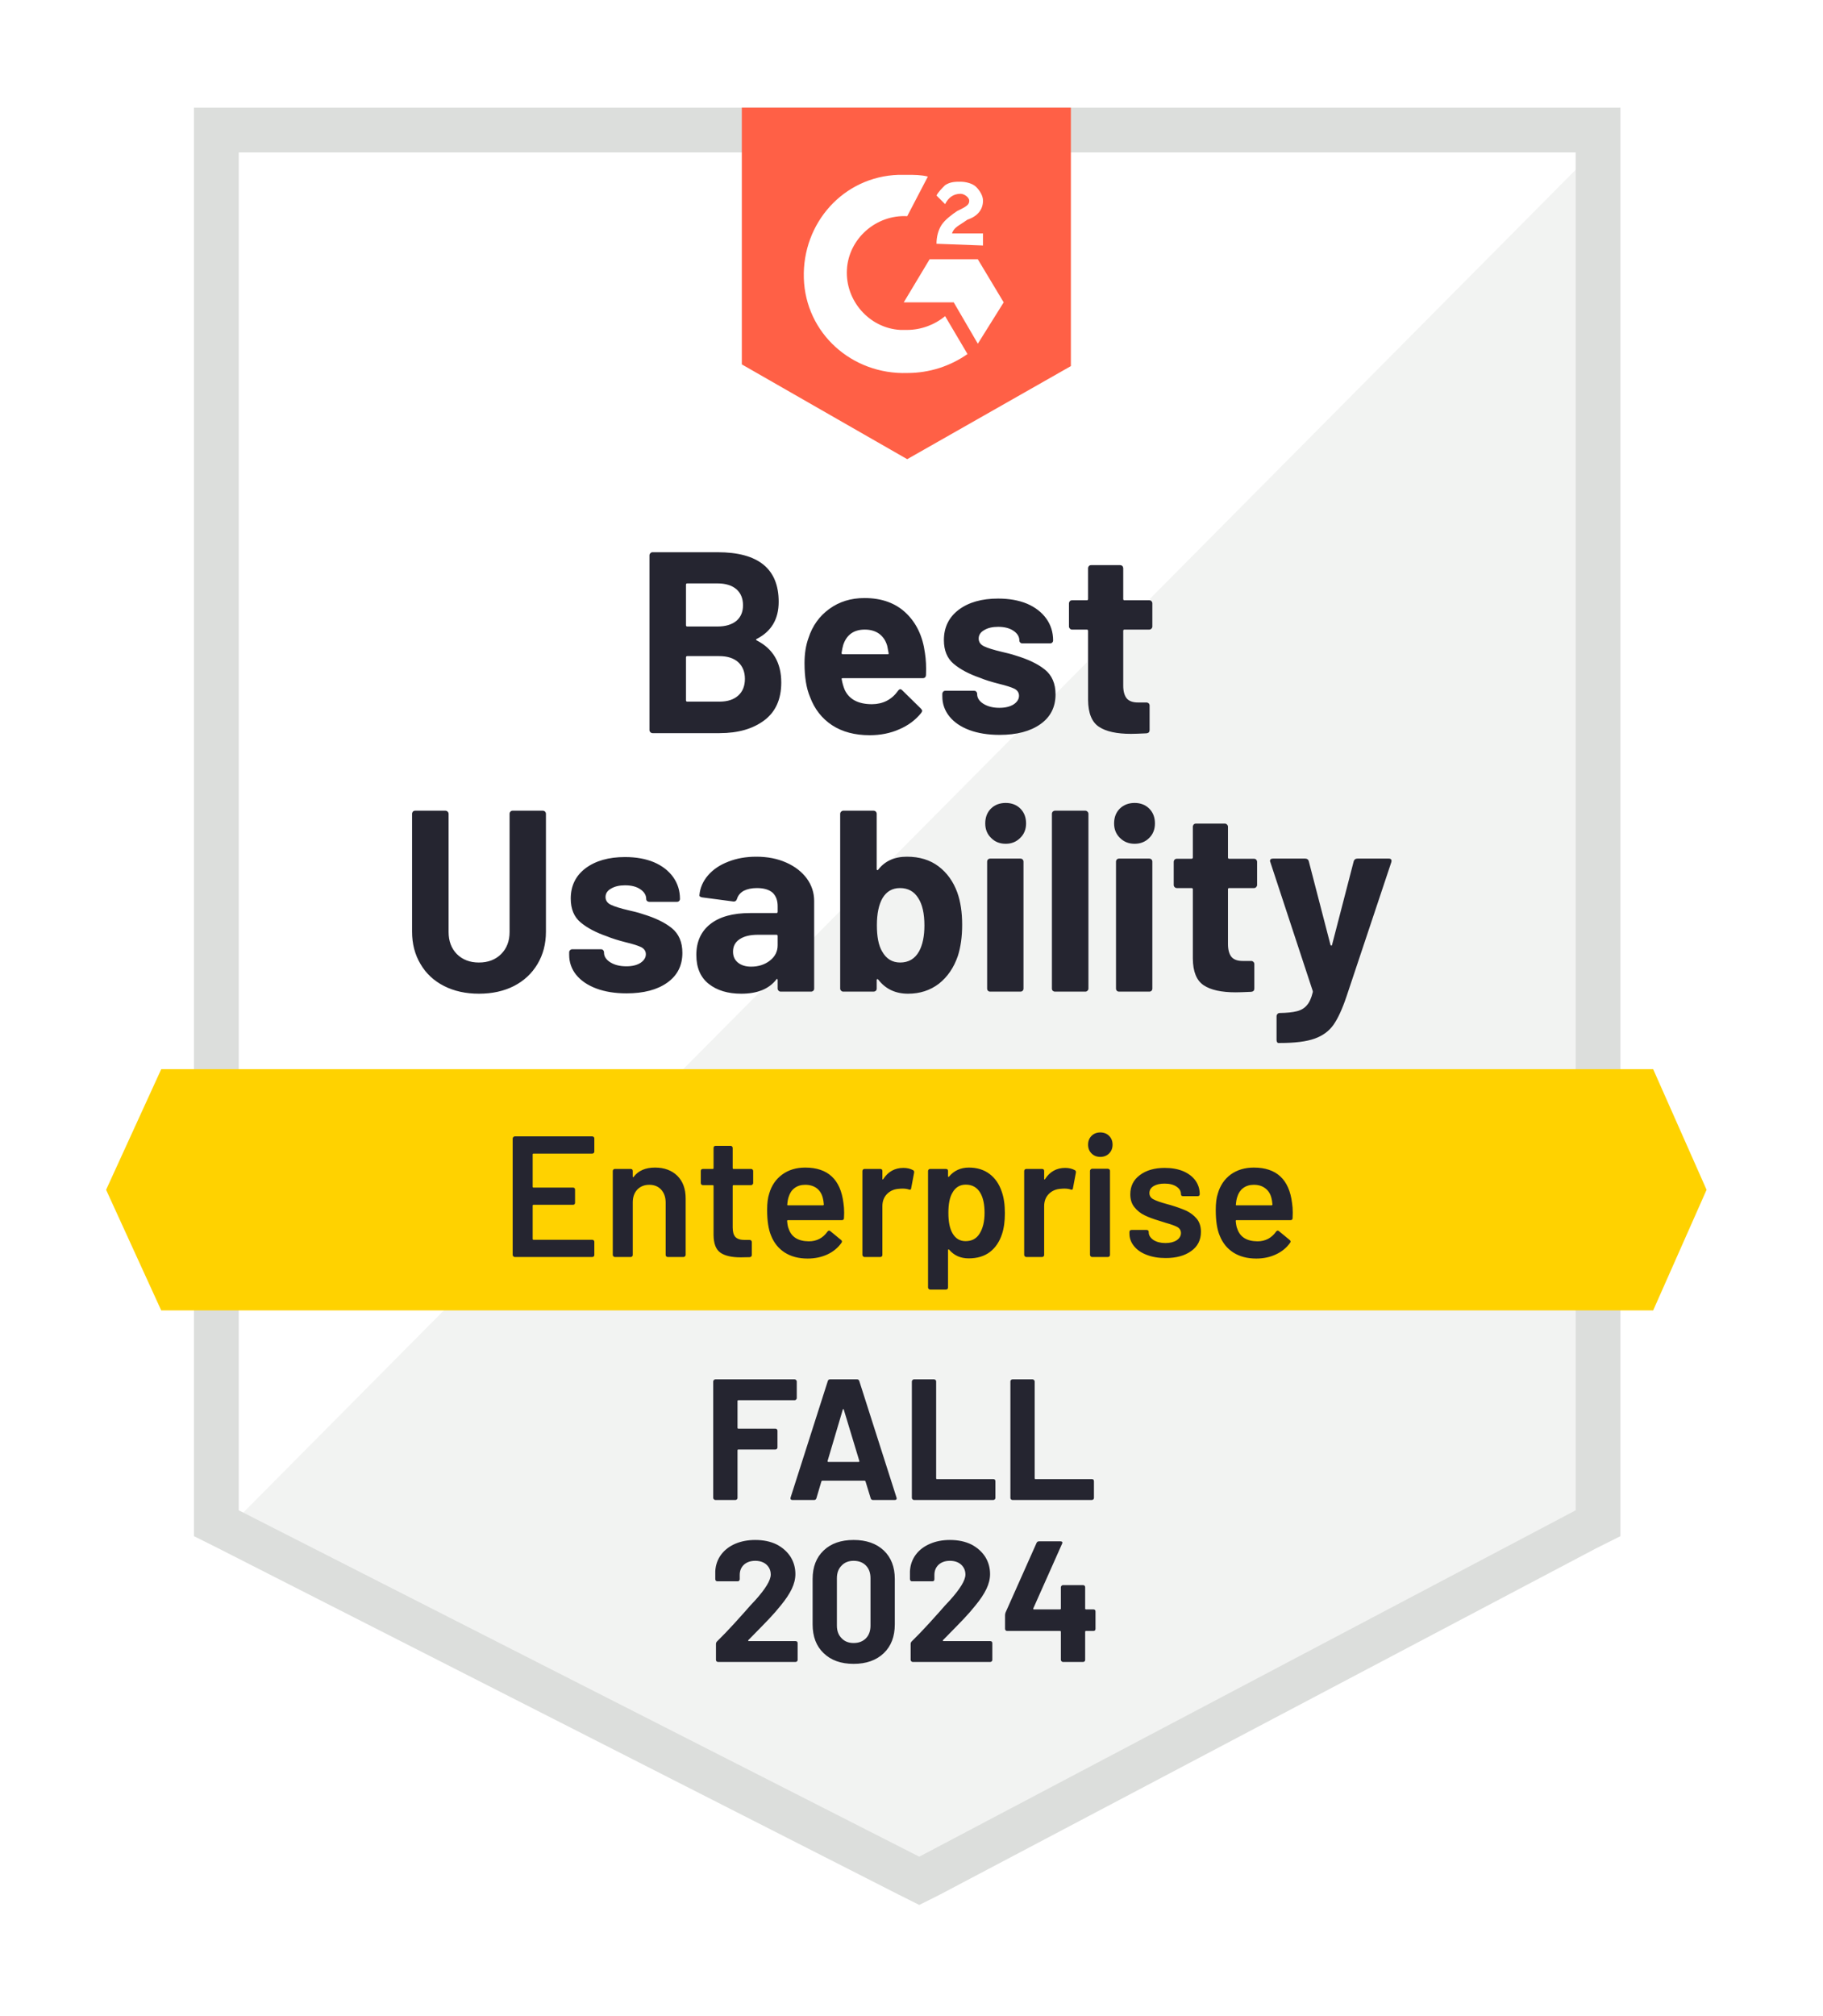
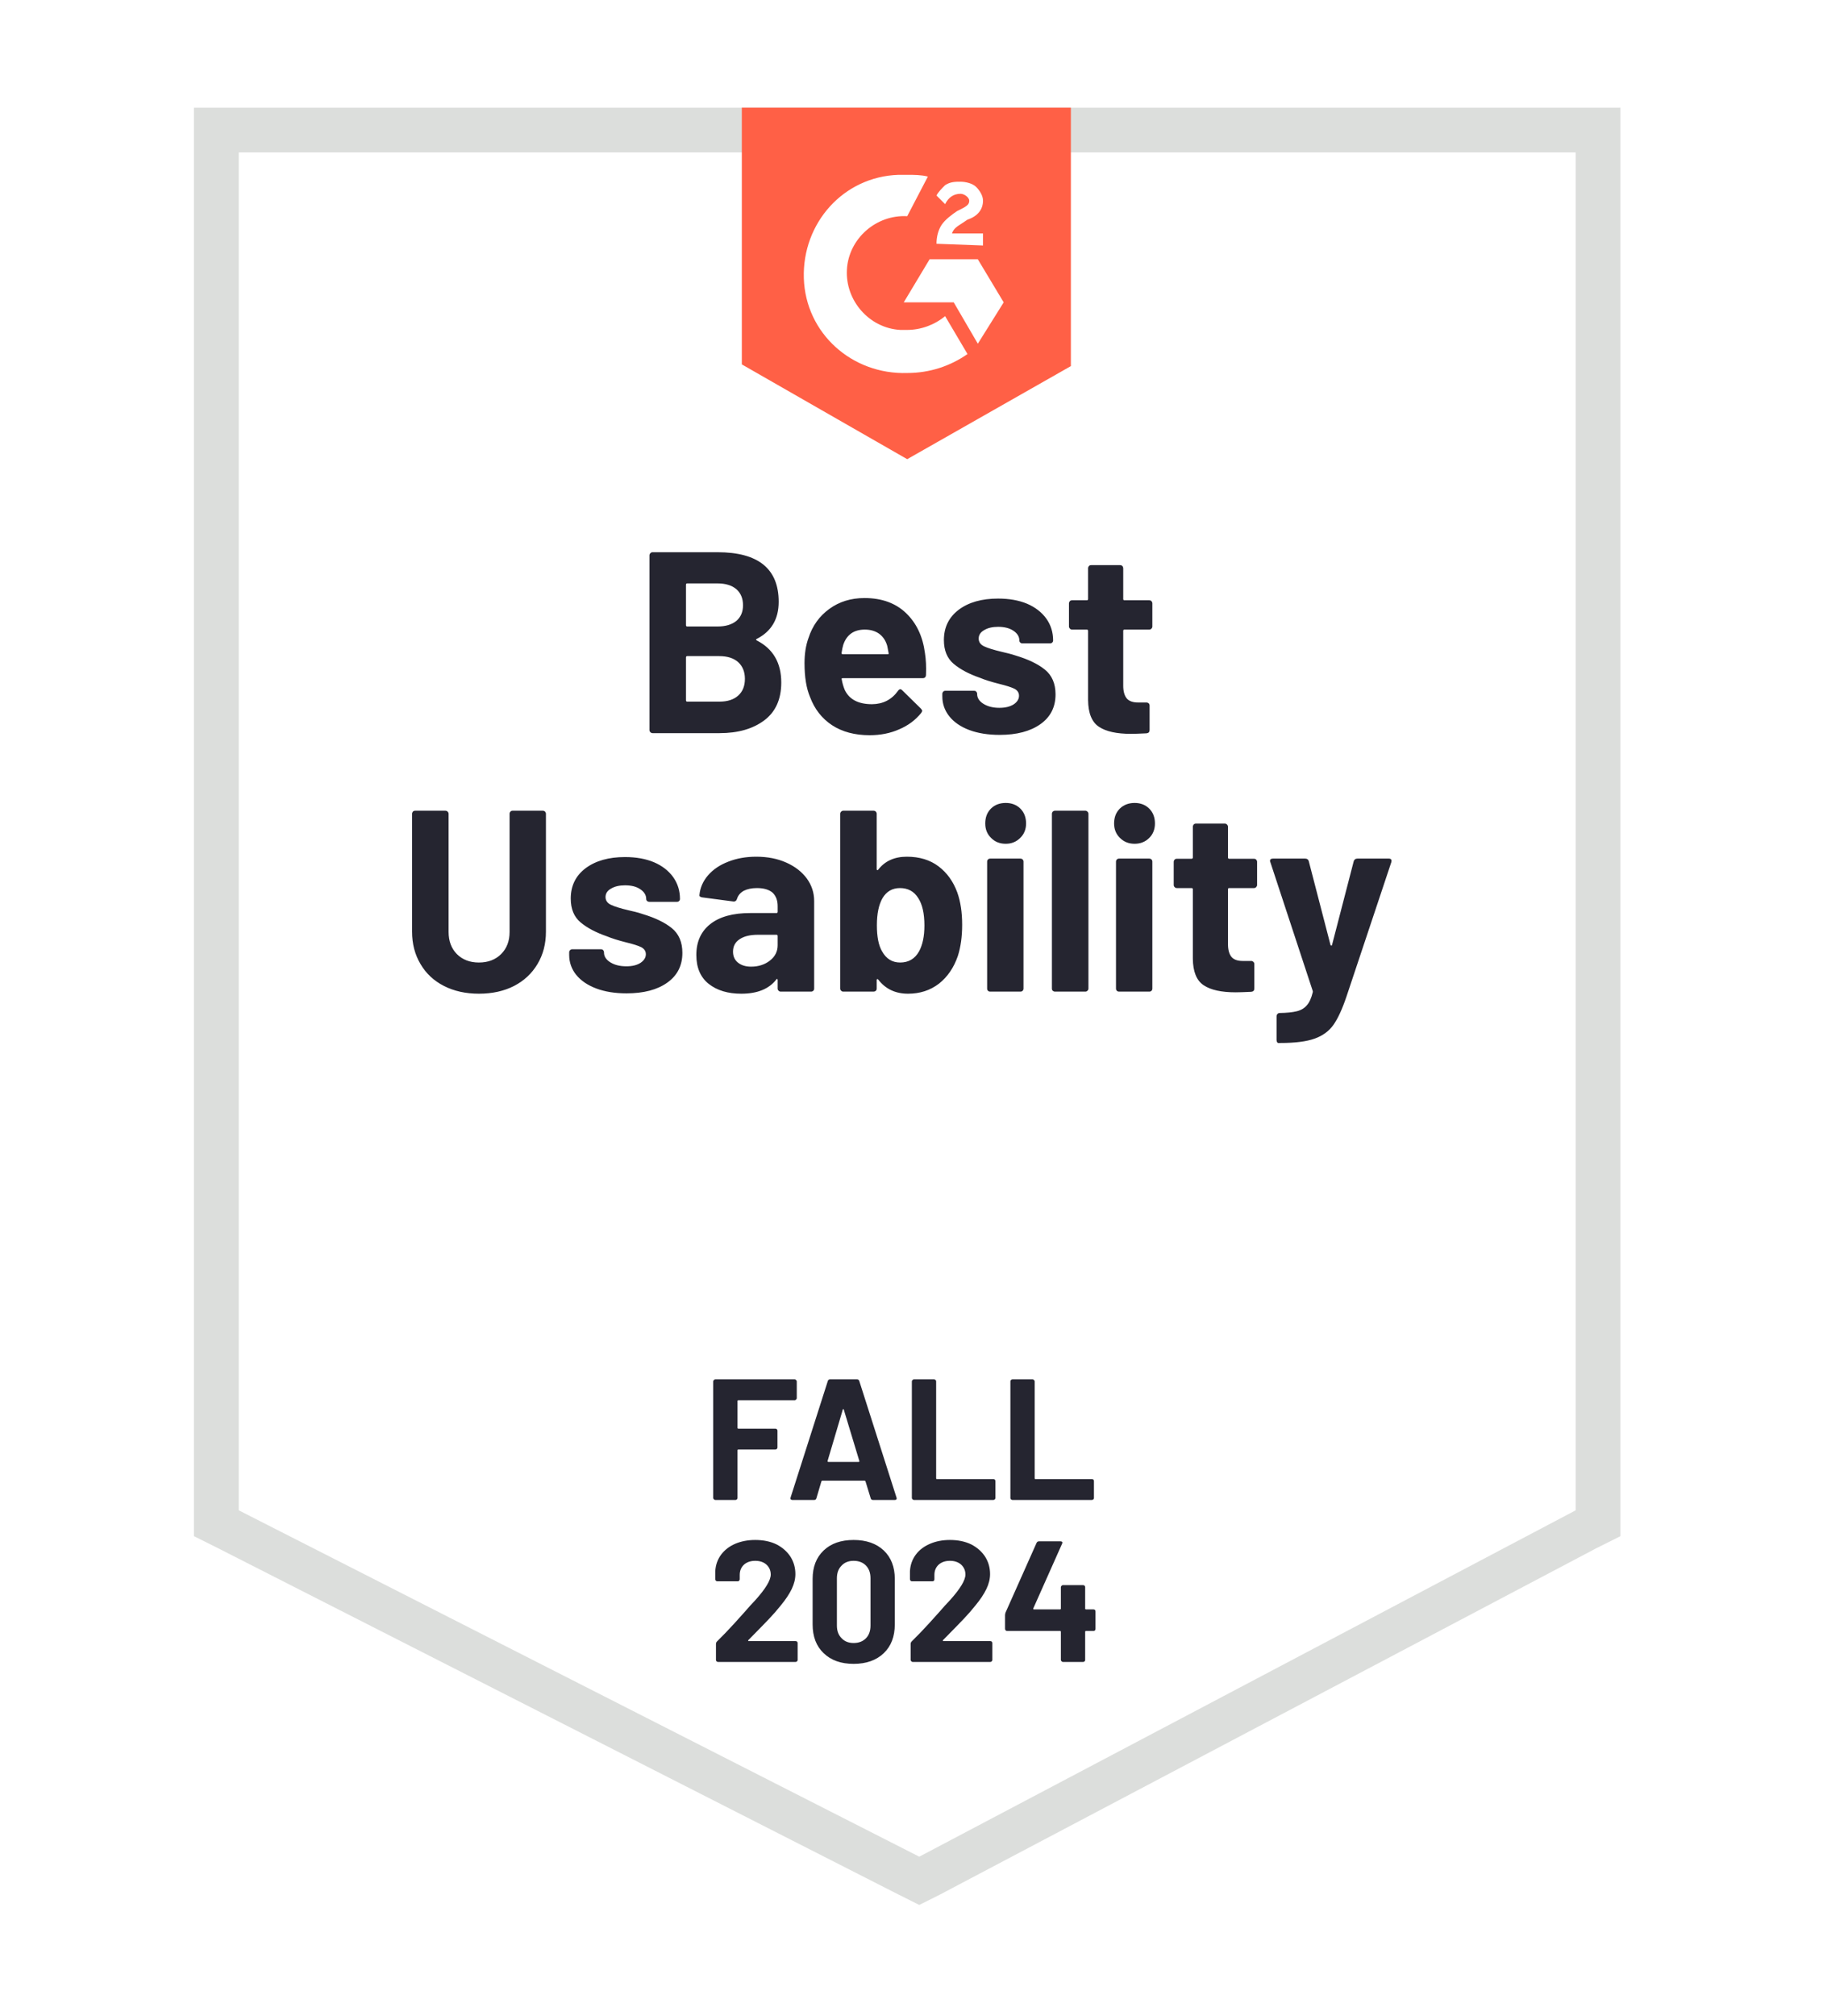
<svg xmlns="http://www.w3.org/2000/svg" width="104" height="115" viewBox="0 0 104 115" fill="none">
  <g filter="url(#filter0_d_10051_5458)">
    <path d="M12.482 84.806L51.304 104.561L88.651 84.806V7.555H12.482V84.806Z" fill="white" />
-     <path d="M89.438 7.85L11.696 86.181L51.992 106.133L89.438 86.968V7.85Z" fill="#F2F3F2" />
    <path d="M9.927 33.305V86.476L11.303 87.164L50.125 106.919L51.304 107.509L52.483 106.919L89.929 87.164L91.305 86.476V5H9.927V33.305ZM12.482 85.002V7.555H88.75V85.002L51.304 104.757L12.482 85.002Z" fill="#DCDEDC" />
    <path d="M50.616 8.833C51.009 8.833 51.402 8.833 51.795 8.931L50.616 11.192C48.847 11.093 47.274 12.469 47.176 14.239C47.078 16.008 48.454 17.58 50.223 17.678H50.616C51.402 17.678 52.188 17.384 52.778 16.892L54.056 19.054C53.073 19.742 51.894 20.135 50.616 20.135C47.471 20.234 44.817 17.875 44.719 14.73C44.621 11.585 46.979 8.931 50.124 8.833H50.616ZM54.645 13.649L56.12 16.106L54.645 18.465L53.27 16.106H50.419L51.894 13.649H54.645ZM52.287 12.764C52.287 12.371 52.385 11.978 52.581 11.683C52.778 11.388 53.171 11.093 53.466 10.897L53.663 10.799C54.056 10.602 54.154 10.504 54.154 10.307C54.154 10.111 53.859 9.914 53.663 9.914C53.27 9.914 52.975 10.111 52.778 10.504L52.287 10.012C52.385 9.816 52.581 9.619 52.778 9.423C53.073 9.226 53.368 9.226 53.663 9.226C53.957 9.226 54.351 9.324 54.547 9.521C54.744 9.717 54.94 10.012 54.94 10.307C54.94 10.799 54.645 11.192 54.056 11.388L53.761 11.585C53.466 11.781 53.27 11.88 53.171 12.175H54.94V12.863L52.287 12.764ZM50.616 25.05L59.953 19.742V5H41.181V19.644L50.616 25.05Z" fill="#FF6046" />
-     <path d="M93.172 59.842H8.059L4.914 66.721L8.059 73.601H93.172L96.219 66.721L93.172 59.842Z" fill="#FFD200" />
    <path d="M26.182 55.537C25.429 55.537 24.764 55.389 24.187 55.095C23.611 54.8 23.165 54.384 22.851 53.846C22.529 53.309 22.369 52.693 22.369 51.999V45.276C22.369 45.23 22.385 45.188 22.418 45.148C22.451 45.116 22.494 45.099 22.546 45.099H24.266C24.318 45.099 24.361 45.116 24.394 45.148C24.433 45.188 24.453 45.23 24.453 45.276V52.018C24.453 52.536 24.61 52.955 24.924 53.276C25.245 53.597 25.665 53.758 26.182 53.758C26.707 53.758 27.129 53.597 27.45 53.276C27.771 52.955 27.932 52.536 27.932 52.018V45.276C27.932 45.23 27.948 45.188 27.981 45.148C28.014 45.116 28.053 45.099 28.099 45.099H29.829C29.875 45.099 29.917 45.116 29.956 45.148C29.989 45.188 30.006 45.23 30.006 45.276V51.999C30.006 52.693 29.845 53.309 29.524 53.846C29.203 54.384 28.757 54.8 28.187 55.095C27.611 55.389 26.942 55.537 26.182 55.537ZM34.605 55.517C33.95 55.517 33.377 55.425 32.885 55.242C32.394 55.059 32.011 54.8 31.735 54.466C31.467 54.131 31.332 53.751 31.332 53.325V53.178C31.332 53.132 31.349 53.09 31.382 53.05C31.421 53.018 31.463 53.001 31.509 53.001H33.141C33.193 53.001 33.236 53.018 33.269 53.05C33.301 53.09 33.318 53.132 33.318 53.178V53.188C33.318 53.411 33.439 53.597 33.681 53.748C33.924 53.899 34.228 53.974 34.595 53.974C34.93 53.974 35.198 53.909 35.401 53.778C35.604 53.64 35.706 53.476 35.706 53.286C35.706 53.109 35.617 52.975 35.441 52.883C35.27 52.798 34.982 52.706 34.576 52.608C34.111 52.49 33.747 52.375 33.485 52.264C32.856 52.048 32.355 51.782 31.981 51.468C31.608 51.154 31.421 50.701 31.421 50.112C31.421 49.384 31.703 48.808 32.266 48.382C32.836 47.956 33.586 47.743 34.517 47.743C35.146 47.743 35.696 47.841 36.168 48.038C36.64 48.241 37.007 48.526 37.269 48.893C37.524 49.253 37.652 49.666 37.652 50.131C37.652 50.177 37.636 50.217 37.603 50.249C37.57 50.282 37.528 50.298 37.475 50.298H35.903C35.857 50.298 35.814 50.282 35.775 50.249C35.742 50.217 35.726 50.177 35.726 50.131C35.726 49.915 35.614 49.732 35.392 49.581C35.175 49.43 34.884 49.355 34.517 49.355C34.196 49.355 33.93 49.417 33.721 49.542C33.511 49.66 33.406 49.82 33.406 50.023C33.406 50.22 33.508 50.367 33.711 50.465C33.914 50.564 34.251 50.669 34.723 50.78C34.828 50.806 34.953 50.836 35.097 50.868C35.234 50.901 35.378 50.944 35.529 50.996C36.23 51.206 36.781 51.471 37.18 51.792C37.587 52.12 37.79 52.592 37.79 53.208C37.79 53.935 37.501 54.502 36.925 54.908C36.355 55.314 35.581 55.517 34.605 55.517ZM42.006 47.723C42.648 47.723 43.218 47.835 43.716 48.058C44.214 48.28 44.604 48.582 44.886 48.962C45.167 49.348 45.308 49.778 45.308 50.249V55.242C45.308 55.294 45.292 55.337 45.259 55.37C45.22 55.403 45.177 55.419 45.131 55.419H43.402C43.356 55.419 43.316 55.403 43.284 55.37C43.244 55.337 43.225 55.294 43.225 55.242V54.76C43.225 54.728 43.218 54.708 43.205 54.702C43.179 54.688 43.159 54.698 43.146 54.731C42.727 55.268 42.062 55.537 41.151 55.537C40.384 55.537 39.765 55.35 39.293 54.977C38.822 54.603 38.586 54.053 38.586 53.325C38.586 52.572 38.851 51.986 39.382 51.566C39.913 51.147 40.669 50.937 41.652 50.937H43.156C43.202 50.937 43.225 50.914 43.225 50.868V50.544C43.225 50.217 43.13 49.961 42.94 49.778C42.736 49.601 42.438 49.512 42.045 49.512C41.744 49.512 41.492 49.565 41.288 49.669C41.092 49.781 40.964 49.935 40.905 50.131C40.872 50.236 40.807 50.285 40.709 50.279L38.92 50.043C38.802 50.023 38.749 49.977 38.763 49.905C38.802 49.492 38.966 49.119 39.254 48.785C39.542 48.451 39.926 48.192 40.404 48.008C40.882 47.818 41.416 47.723 42.006 47.723ZM41.711 53.994C42.13 53.994 42.487 53.879 42.782 53.65C43.077 53.42 43.225 53.129 43.225 52.775V52.244C43.225 52.199 43.202 52.176 43.156 52.176H42.094C41.649 52.176 41.302 52.261 41.053 52.431C40.804 52.595 40.679 52.831 40.679 53.139C40.679 53.401 40.771 53.607 40.954 53.758C41.144 53.915 41.397 53.994 41.711 53.994ZM53.475 49.768C53.659 50.285 53.751 50.898 53.751 51.606C53.751 52.28 53.669 52.873 53.505 53.385C53.276 54.053 52.915 54.58 52.424 54.967C51.926 55.347 51.34 55.537 50.665 55.537C49.944 55.537 49.377 55.268 48.964 54.731C48.945 54.711 48.925 54.702 48.905 54.702C48.886 54.708 48.876 54.728 48.876 54.76V55.242C48.876 55.294 48.859 55.337 48.827 55.37C48.788 55.403 48.745 55.419 48.699 55.419H46.969C46.923 55.419 46.884 55.403 46.851 55.37C46.812 55.337 46.792 55.294 46.792 55.242V45.276C46.792 45.23 46.812 45.188 46.851 45.148C46.884 45.116 46.923 45.099 46.969 45.099H48.699C48.745 45.099 48.788 45.116 48.827 45.148C48.859 45.188 48.876 45.23 48.876 45.276V48.431C48.876 48.464 48.886 48.483 48.905 48.49C48.925 48.497 48.945 48.487 48.964 48.461C49.344 47.969 49.888 47.723 50.596 47.723C51.317 47.723 51.919 47.907 52.404 48.274C52.889 48.641 53.246 49.139 53.475 49.768ZM51.294 53.119C51.497 52.746 51.598 52.254 51.598 51.645C51.598 50.963 51.48 50.443 51.245 50.082C51.009 49.702 50.661 49.512 50.203 49.512C49.77 49.512 49.439 49.702 49.21 50.082C48.994 50.456 48.886 50.973 48.886 51.635C48.886 52.29 48.984 52.785 49.181 53.119C49.416 53.545 49.761 53.758 50.213 53.758C50.697 53.758 51.058 53.545 51.294 53.119ZM56.237 46.986C55.897 46.986 55.618 46.875 55.402 46.652C55.179 46.436 55.068 46.161 55.068 45.827C55.068 45.479 55.176 45.197 55.392 44.981C55.608 44.765 55.89 44.657 56.237 44.657C56.578 44.657 56.856 44.765 57.073 44.981C57.289 45.197 57.397 45.479 57.397 45.827C57.397 46.161 57.286 46.436 57.063 46.652C56.84 46.875 56.565 46.986 56.237 46.986ZM55.353 55.419C55.3 55.419 55.258 55.403 55.225 55.37C55.192 55.337 55.176 55.294 55.176 55.242V48.008C55.176 47.956 55.192 47.913 55.225 47.881C55.258 47.848 55.3 47.831 55.353 47.831H57.073C57.125 47.831 57.168 47.848 57.2 47.881C57.233 47.913 57.25 47.956 57.25 48.008V55.242C57.25 55.294 57.233 55.337 57.2 55.37C57.168 55.403 57.125 55.419 57.073 55.419H55.353ZM59.048 55.419C59.002 55.419 58.96 55.403 58.92 55.37C58.888 55.337 58.871 55.294 58.871 55.242V45.276C58.871 45.23 58.888 45.188 58.92 45.148C58.96 45.116 59.002 45.099 59.048 45.099H60.778C60.824 45.099 60.863 45.116 60.896 45.148C60.935 45.188 60.955 45.23 60.955 45.276V55.242C60.955 55.294 60.935 55.337 60.896 55.37C60.863 55.403 60.824 55.419 60.778 55.419H59.048ZM63.589 46.986C63.255 46.986 62.976 46.875 62.753 46.652C62.531 46.436 62.419 46.161 62.419 45.827C62.419 45.479 62.527 45.197 62.744 44.981C62.966 44.765 63.248 44.657 63.589 44.657C63.93 44.657 64.208 44.765 64.424 44.981C64.641 45.197 64.749 45.479 64.749 45.827C64.749 46.161 64.641 46.436 64.424 46.652C64.201 46.875 63.923 46.986 63.589 46.986ZM62.704 55.419C62.652 55.419 62.609 55.403 62.577 55.37C62.544 55.337 62.527 55.294 62.527 55.242V48.008C62.527 47.956 62.544 47.913 62.577 47.881C62.609 47.848 62.652 47.831 62.704 47.831H64.424C64.477 47.831 64.519 47.848 64.552 47.881C64.585 47.913 64.601 47.956 64.601 48.008V55.242C64.601 55.294 64.585 55.337 64.552 55.37C64.519 55.403 64.477 55.419 64.424 55.419H62.704ZM70.577 49.335C70.577 49.381 70.56 49.42 70.528 49.453C70.495 49.492 70.452 49.512 70.4 49.512H68.985C68.939 49.512 68.916 49.535 68.916 49.581V52.706C68.916 53.027 68.981 53.27 69.112 53.434C69.243 53.591 69.456 53.669 69.751 53.669H70.243C70.288 53.669 70.328 53.686 70.361 53.719C70.4 53.751 70.419 53.794 70.419 53.846V55.242C70.419 55.353 70.361 55.416 70.243 55.429C69.823 55.448 69.528 55.458 69.358 55.458C68.539 55.458 67.93 55.324 67.53 55.055C67.124 54.787 66.917 54.279 66.911 53.532V49.581C66.911 49.535 66.885 49.512 66.832 49.512H65.997C65.944 49.512 65.902 49.492 65.869 49.453C65.836 49.42 65.82 49.381 65.82 49.335V48.018C65.82 47.972 65.836 47.93 65.869 47.891C65.902 47.858 65.944 47.841 65.997 47.841H66.832C66.885 47.841 66.911 47.815 66.911 47.763V46.013C66.911 45.967 66.927 45.925 66.96 45.886C66.993 45.853 67.035 45.836 67.088 45.836H68.739C68.785 45.836 68.824 45.853 68.857 45.886C68.896 45.925 68.916 45.967 68.916 46.013V47.763C68.916 47.815 68.939 47.841 68.985 47.841H70.4C70.452 47.841 70.495 47.858 70.528 47.891C70.56 47.93 70.577 47.972 70.577 48.018V49.335ZM71.786 58.348C71.759 58.348 71.737 58.331 71.717 58.299C71.697 58.266 71.687 58.223 71.687 58.171V56.824C71.687 56.772 71.704 56.729 71.737 56.697C71.769 56.657 71.812 56.638 71.864 56.638C72.277 56.631 72.601 56.598 72.837 56.539C73.08 56.48 73.273 56.366 73.417 56.195C73.561 56.032 73.673 55.786 73.751 55.458C73.758 55.439 73.758 55.412 73.751 55.38L71.334 48.038C71.32 48.018 71.314 47.992 71.314 47.959C71.314 47.874 71.37 47.831 71.481 47.831H73.319C73.43 47.831 73.499 47.881 73.525 47.979L74.764 52.755C74.777 52.782 74.793 52.795 74.813 52.795C74.832 52.795 74.846 52.782 74.852 52.755L76.09 47.979C76.123 47.881 76.192 47.831 76.297 47.831H78.095C78.154 47.831 78.197 47.848 78.223 47.881C78.249 47.913 78.253 47.966 78.233 48.038L75.678 55.694C75.435 56.415 75.186 56.955 74.931 57.316C74.675 57.676 74.315 57.938 73.85 58.102C73.391 58.266 72.739 58.348 71.894 58.348H71.786ZM42.035 35.3C41.976 35.327 41.976 35.356 42.035 35.389C42.966 35.867 43.431 36.667 43.431 37.787C43.431 38.744 43.107 39.464 42.458 39.949C41.809 40.434 40.961 40.676 39.913 40.676H36.089C36.043 40.676 36.004 40.66 35.971 40.627C35.932 40.595 35.912 40.552 35.912 40.5V30.534C35.912 30.488 35.932 30.445 35.971 30.406C36.004 30.373 36.043 30.357 36.089 30.357H39.795C42.121 30.357 43.284 31.3 43.284 33.187C43.284 34.17 42.867 34.874 42.035 35.3ZM38.065 32.136C38.019 32.136 37.996 32.162 37.996 32.214V34.514C37.996 34.567 38.019 34.593 38.065 34.593H39.795C40.253 34.593 40.614 34.485 40.876 34.269C41.125 34.052 41.249 33.757 41.249 33.384C41.249 32.997 41.125 32.693 40.876 32.47C40.614 32.247 40.253 32.136 39.795 32.136H38.065ZM39.913 38.878C40.365 38.878 40.718 38.763 40.974 38.534C41.23 38.305 41.357 37.987 41.357 37.581C41.357 37.181 41.23 36.863 40.974 36.627C40.718 36.398 40.358 36.283 39.893 36.283H38.065C38.019 36.283 37.996 36.309 37.996 36.362V38.799C37.996 38.852 38.019 38.878 38.065 38.878H39.913ZM51.628 36.106C51.687 36.48 51.706 36.896 51.687 37.355C51.68 37.479 51.618 37.541 51.5 37.541H46.94C46.881 37.541 46.861 37.564 46.881 37.61C46.913 37.807 46.969 38.003 47.048 38.2C47.303 38.75 47.824 39.025 48.611 39.025C49.24 39.019 49.734 38.763 50.095 38.259C50.134 38.2 50.18 38.17 50.232 38.17C50.258 38.17 50.291 38.19 50.331 38.229L51.392 39.271C51.444 39.324 51.471 39.369 51.471 39.409C51.471 39.428 51.451 39.468 51.412 39.527C51.084 39.933 50.665 40.244 50.154 40.46C49.649 40.683 49.089 40.794 48.473 40.794C47.628 40.794 46.913 40.604 46.33 40.224C45.747 39.838 45.328 39.301 45.072 38.613C44.863 38.121 44.758 37.479 44.758 36.686C44.758 36.142 44.833 35.664 44.984 35.251C45.207 34.557 45.603 34.003 46.173 33.59C46.737 33.178 47.405 32.971 48.178 32.971C49.161 32.971 49.95 33.256 50.547 33.826C51.143 34.396 51.503 35.156 51.628 36.106ZM48.198 34.77C47.575 34.77 47.166 35.058 46.969 35.635C46.93 35.766 46.897 35.923 46.871 36.106C46.871 36.152 46.894 36.175 46.94 36.175H49.495C49.554 36.175 49.574 36.152 49.554 36.106C49.502 35.825 49.475 35.687 49.475 35.694C49.39 35.399 49.236 35.169 49.014 35.006C48.791 34.848 48.519 34.77 48.198 34.77ZM55.893 40.775C55.231 40.775 54.655 40.683 54.163 40.5C53.672 40.316 53.292 40.057 53.023 39.723C52.755 39.389 52.62 39.009 52.62 38.583V38.436C52.62 38.39 52.637 38.347 52.67 38.308C52.702 38.275 52.745 38.259 52.797 38.259H54.429C54.481 38.259 54.524 38.275 54.557 38.308C54.589 38.347 54.606 38.39 54.606 38.436V38.446C54.606 38.668 54.727 38.855 54.969 39.006C55.212 39.156 55.513 39.232 55.874 39.232C56.208 39.232 56.48 39.166 56.689 39.035C56.892 38.898 56.994 38.734 56.994 38.544C56.994 38.367 56.906 38.233 56.729 38.141C56.552 38.056 56.264 37.964 55.864 37.866C55.399 37.748 55.035 37.633 54.773 37.522C54.144 37.305 53.643 37.04 53.269 36.725C52.896 36.411 52.709 35.959 52.709 35.369C52.709 34.642 52.991 34.065 53.554 33.639C54.118 33.214 54.868 33.001 55.805 33.001C56.434 33.001 56.984 33.099 57.456 33.295C57.928 33.499 58.295 33.784 58.557 34.151C58.812 34.511 58.94 34.924 58.94 35.389C58.94 35.435 58.924 35.474 58.891 35.507C58.858 35.54 58.816 35.556 58.763 35.556H57.191C57.138 35.556 57.096 35.54 57.063 35.507C57.03 35.474 57.014 35.435 57.014 35.389C57.014 35.173 56.902 34.989 56.68 34.839C56.457 34.688 56.165 34.612 55.805 34.612C55.477 34.612 55.212 34.675 55.009 34.799C54.799 34.917 54.694 35.078 54.694 35.281C54.694 35.477 54.796 35.625 54.999 35.723C55.202 35.821 55.539 35.926 56.011 36.038C56.116 36.064 56.237 36.093 56.375 36.126C56.513 36.159 56.66 36.201 56.817 36.254C57.518 36.464 58.069 36.729 58.468 37.05C58.874 37.377 59.078 37.849 59.078 38.465C59.078 39.192 58.789 39.759 58.213 40.165C57.636 40.572 56.863 40.775 55.893 40.775ZM64.601 34.593C64.601 34.639 64.585 34.678 64.552 34.711C64.519 34.75 64.477 34.77 64.424 34.77H63.009C62.963 34.77 62.94 34.793 62.94 34.839V37.964C62.94 38.285 63.006 38.527 63.137 38.691C63.268 38.848 63.484 38.927 63.785 38.927H64.267C64.313 38.927 64.356 38.944 64.395 38.976C64.427 39.009 64.444 39.052 64.444 39.104V40.5C64.444 40.611 64.385 40.673 64.267 40.686C63.854 40.706 63.559 40.716 63.383 40.716C62.563 40.716 61.954 40.581 61.554 40.313C61.148 40.044 60.942 39.536 60.935 38.789V34.839C60.935 34.793 60.909 34.77 60.857 34.77H60.021C59.969 34.77 59.926 34.75 59.893 34.711C59.861 34.678 59.844 34.639 59.844 34.593V33.276C59.844 33.23 59.861 33.187 59.893 33.148C59.926 33.115 59.969 33.099 60.021 33.099H60.857C60.909 33.099 60.935 33.073 60.935 33.02V31.271C60.935 31.225 60.952 31.182 60.984 31.143C61.017 31.11 61.06 31.094 61.112 31.094H62.763C62.809 31.094 62.852 31.11 62.891 31.143C62.924 31.182 62.94 31.225 62.94 31.271V33.02C62.94 33.073 62.963 33.099 63.009 33.099H64.424C64.477 33.099 64.519 33.115 64.552 33.148C64.585 33.187 64.601 33.23 64.601 33.276V34.593Z" fill="#252530" />
-     <path d="M32.767 64.54C32.767 64.572 32.758 64.599 32.738 64.618C32.712 64.644 32.682 64.658 32.65 64.658H29.298C29.265 64.658 29.249 64.674 29.249 64.707V66.545C29.249 66.577 29.265 66.594 29.298 66.594H31.549C31.581 66.594 31.611 66.604 31.637 66.623C31.657 66.65 31.667 66.679 31.667 66.712V67.459C31.667 67.491 31.657 67.521 31.637 67.547C31.611 67.567 31.581 67.577 31.549 67.577H29.298C29.265 67.577 29.249 67.593 29.249 67.626V69.523C29.249 69.555 29.265 69.572 29.298 69.572H32.65C32.682 69.572 32.712 69.585 32.738 69.611C32.758 69.631 32.767 69.657 32.767 69.69V70.437C32.767 70.469 32.758 70.496 32.738 70.515C32.712 70.541 32.682 70.555 32.65 70.555H28.227C28.194 70.555 28.168 70.541 28.148 70.515C28.122 70.496 28.109 70.469 28.109 70.437V63.793C28.109 63.76 28.122 63.734 28.148 63.714C28.168 63.688 28.194 63.675 28.227 63.675H32.65C32.682 63.675 32.712 63.688 32.738 63.714C32.758 63.734 32.767 63.76 32.767 63.793V64.54ZM36.227 65.454C36.758 65.454 37.184 65.611 37.505 65.925C37.819 66.24 37.977 66.669 37.977 67.213V70.437C37.977 70.469 37.963 70.496 37.937 70.515C37.917 70.541 37.891 70.555 37.858 70.555H36.954C36.922 70.555 36.892 70.541 36.866 70.515C36.846 70.496 36.836 70.469 36.836 70.437V67.449C36.836 67.147 36.751 66.902 36.581 66.712C36.41 66.528 36.184 66.436 35.903 66.436C35.621 66.436 35.392 66.528 35.215 66.712C35.044 66.895 34.959 67.138 34.959 67.439V70.437C34.959 70.469 34.949 70.496 34.93 70.515C34.904 70.541 34.874 70.555 34.841 70.555H33.937C33.904 70.555 33.878 70.541 33.858 70.515C33.832 70.496 33.819 70.469 33.819 70.437V65.65C33.819 65.618 33.832 65.588 33.858 65.562C33.878 65.542 33.904 65.532 33.937 65.532H34.841C34.874 65.532 34.904 65.542 34.93 65.562C34.949 65.588 34.959 65.618 34.959 65.65V65.965C34.959 65.984 34.966 65.998 34.979 66.004C34.992 66.011 35.002 66.004 35.008 65.984C35.277 65.631 35.683 65.454 36.227 65.454ZM41.829 66.338C41.829 66.371 41.816 66.397 41.79 66.417C41.77 66.443 41.744 66.456 41.711 66.456H40.709C40.676 66.456 40.66 66.473 40.66 66.505V68.874C40.66 69.123 40.712 69.303 40.817 69.415C40.928 69.526 41.102 69.582 41.338 69.582H41.633C41.665 69.582 41.692 69.591 41.711 69.611C41.737 69.637 41.751 69.667 41.751 69.7V70.437C41.751 70.509 41.711 70.551 41.633 70.564L41.121 70.574C40.604 70.574 40.217 70.486 39.962 70.309C39.706 70.132 39.575 69.798 39.569 69.306V66.505C39.569 66.473 39.552 66.456 39.52 66.456H38.959C38.927 66.456 38.897 66.443 38.871 66.417C38.851 66.397 38.841 66.371 38.841 66.338V65.65C38.841 65.618 38.851 65.588 38.871 65.562C38.897 65.542 38.927 65.532 38.959 65.532H39.52C39.552 65.532 39.569 65.516 39.569 65.483V64.333C39.569 64.3 39.578 64.271 39.598 64.245C39.624 64.225 39.654 64.215 39.687 64.215H40.542C40.574 64.215 40.601 64.225 40.62 64.245C40.647 64.271 40.66 64.3 40.66 64.333V65.483C40.66 65.516 40.676 65.532 40.709 65.532H41.711C41.744 65.532 41.77 65.542 41.79 65.562C41.816 65.588 41.829 65.618 41.829 65.65V66.338ZM46.979 67.478C47.005 67.642 47.019 67.826 47.019 68.029L47.009 68.333C47.009 68.412 46.969 68.451 46.891 68.451H43.815C43.782 68.451 43.765 68.468 43.765 68.501C43.785 68.717 43.815 68.864 43.854 68.943C44.011 69.415 44.394 69.654 45.004 69.66C45.449 69.66 45.803 69.477 46.065 69.11C46.091 69.07 46.124 69.051 46.163 69.051C46.19 69.051 46.213 69.061 46.232 69.08L46.842 69.582C46.901 69.627 46.91 69.68 46.871 69.739C46.668 70.027 46.399 70.25 46.065 70.407C45.724 70.564 45.348 70.643 44.935 70.643C44.424 70.643 43.988 70.528 43.628 70.299C43.274 70.07 43.015 69.749 42.851 69.336C42.701 68.982 42.625 68.491 42.625 67.862C42.625 67.482 42.665 67.174 42.743 66.938C42.874 66.479 43.123 66.115 43.49 65.847C43.85 65.585 44.286 65.454 44.797 65.454C46.088 65.454 46.815 66.129 46.979 67.478ZM44.797 66.436C44.555 66.436 44.352 66.499 44.188 66.623C44.031 66.741 43.919 66.908 43.854 67.124C43.815 67.236 43.788 67.38 43.775 67.557C43.762 67.59 43.775 67.606 43.815 67.606H45.81C45.842 67.606 45.859 67.59 45.859 67.557C45.846 67.393 45.826 67.269 45.8 67.183C45.741 66.948 45.626 66.764 45.456 66.633C45.279 66.502 45.059 66.436 44.797 66.436ZM50.399 65.473C50.609 65.473 50.793 65.516 50.95 65.601C51.002 65.627 51.022 65.677 51.009 65.749L50.842 66.633C50.835 66.712 50.789 66.735 50.704 66.702C50.606 66.669 50.491 66.653 50.36 66.653C50.275 66.653 50.209 66.656 50.164 66.663C49.888 66.676 49.659 66.771 49.476 66.948C49.292 67.131 49.2 67.367 49.2 67.655V70.437C49.2 70.469 49.191 70.496 49.171 70.515C49.145 70.541 49.115 70.555 49.082 70.555H48.178C48.145 70.555 48.119 70.541 48.1 70.515C48.073 70.496 48.06 70.469 48.06 70.437V65.65C48.06 65.618 48.073 65.588 48.1 65.562C48.119 65.542 48.145 65.532 48.178 65.532H49.082C49.115 65.532 49.145 65.542 49.171 65.562C49.191 65.588 49.2 65.618 49.2 65.65V66.093C49.2 66.119 49.204 66.132 49.21 66.132C49.223 66.138 49.236 66.132 49.249 66.112C49.525 65.686 49.908 65.473 50.399 65.473ZM56.011 66.83C56.129 67.164 56.188 67.573 56.188 68.058C56.188 68.523 56.133 68.923 56.021 69.257C55.877 69.69 55.648 70.027 55.333 70.27C55.012 70.512 54.609 70.633 54.124 70.633C53.659 70.633 53.286 70.466 53.004 70.132C52.991 70.119 52.978 70.116 52.965 70.122C52.952 70.129 52.945 70.142 52.945 70.162V72.294C52.945 72.327 52.935 72.353 52.916 72.373C52.889 72.399 52.86 72.412 52.827 72.412H51.923C51.89 72.412 51.864 72.399 51.844 72.373C51.818 72.353 51.805 72.327 51.805 72.294V65.65C51.805 65.618 51.818 65.588 51.844 65.562C51.864 65.542 51.89 65.532 51.923 65.532H52.827C52.86 65.532 52.889 65.542 52.916 65.562C52.935 65.588 52.945 65.618 52.945 65.65V65.945C52.945 65.965 52.952 65.978 52.965 65.984C52.978 65.991 52.991 65.984 53.004 65.965C53.292 65.624 53.669 65.454 54.134 65.454C54.599 65.454 54.992 65.575 55.314 65.817C55.635 66.06 55.867 66.397 56.011 66.83ZM54.734 69.238C54.93 68.936 55.029 68.537 55.029 68.038C55.029 67.56 54.95 67.183 54.793 66.908C54.609 66.587 54.331 66.427 53.957 66.427C53.617 66.427 53.361 66.584 53.191 66.898C53.04 67.154 52.965 67.534 52.965 68.038C52.965 68.556 53.047 68.949 53.21 69.218C53.381 69.506 53.626 69.65 53.947 69.65C54.295 69.65 54.557 69.513 54.734 69.238ZM59.628 65.473C59.838 65.473 60.021 65.516 60.179 65.601C60.231 65.627 60.251 65.677 60.238 65.749L60.071 66.633C60.064 66.712 60.018 66.735 59.933 66.702C59.835 66.669 59.72 66.653 59.589 66.653C59.504 66.653 59.438 66.656 59.392 66.663C59.117 66.676 58.888 66.771 58.704 66.948C58.521 67.131 58.429 67.367 58.429 67.655V70.437C58.429 70.469 58.419 70.496 58.4 70.515C58.373 70.541 58.344 70.555 58.311 70.555H57.407C57.374 70.555 57.348 70.541 57.328 70.515C57.302 70.496 57.289 70.469 57.289 70.437V65.65C57.289 65.618 57.302 65.588 57.328 65.562C57.348 65.542 57.374 65.532 57.407 65.532H58.311C58.344 65.532 58.373 65.542 58.4 65.562C58.419 65.588 58.429 65.618 58.429 65.65V66.093C58.429 66.119 58.432 66.132 58.439 66.132C58.452 66.138 58.465 66.132 58.478 66.112C58.754 65.686 59.137 65.473 59.628 65.473ZM61.633 64.844C61.43 64.844 61.263 64.779 61.132 64.648C61.001 64.517 60.935 64.35 60.935 64.147C60.935 63.943 61.001 63.776 61.132 63.645C61.263 63.514 61.43 63.449 61.633 63.449C61.836 63.449 62.003 63.514 62.134 63.645C62.266 63.776 62.331 63.943 62.331 64.147C62.331 64.35 62.266 64.517 62.134 64.648C62.003 64.779 61.836 64.844 61.633 64.844ZM61.161 70.555C61.129 70.555 61.102 70.541 61.083 70.515C61.057 70.496 61.044 70.469 61.044 70.437V65.64C61.044 65.608 61.057 65.582 61.083 65.562C61.102 65.536 61.129 65.522 61.161 65.522H62.066C62.098 65.522 62.128 65.536 62.154 65.562C62.174 65.582 62.184 65.608 62.184 65.64V70.437C62.184 70.469 62.174 70.496 62.154 70.515C62.128 70.541 62.098 70.555 62.066 70.555H61.161ZM65.358 70.614C64.945 70.614 64.582 70.551 64.267 70.427C63.959 70.309 63.72 70.142 63.55 69.926C63.379 69.716 63.294 69.48 63.294 69.218V69.129C63.294 69.097 63.304 69.067 63.324 69.041C63.35 69.021 63.379 69.011 63.412 69.011H64.277C64.31 69.011 64.339 69.021 64.365 69.041C64.385 69.067 64.395 69.097 64.395 69.129V69.149C64.395 69.313 64.483 69.457 64.66 69.582C64.844 69.7 65.073 69.758 65.348 69.758C65.61 69.758 65.823 69.706 65.987 69.601C66.151 69.49 66.233 69.352 66.233 69.189C66.233 69.038 66.164 68.923 66.026 68.844C65.895 68.772 65.679 68.694 65.378 68.609L65.004 68.491C64.67 68.392 64.388 68.287 64.159 68.176C63.93 68.065 63.736 67.911 63.579 67.714C63.422 67.524 63.343 67.278 63.343 66.977C63.343 66.518 63.523 66.155 63.884 65.886C64.244 65.611 64.719 65.473 65.309 65.473C65.709 65.473 66.059 65.536 66.361 65.66C66.662 65.791 66.895 65.968 67.058 66.191C67.222 66.42 67.304 66.679 67.304 66.967C67.304 67 67.294 67.029 67.275 67.056C67.248 67.075 67.219 67.085 67.186 67.085H66.351C66.318 67.085 66.288 67.075 66.262 67.056C66.243 67.029 66.233 67 66.233 66.967C66.233 66.797 66.151 66.656 65.987 66.545C65.817 66.427 65.587 66.368 65.299 66.368C65.044 66.368 64.837 66.414 64.68 66.505C64.516 66.604 64.434 66.738 64.434 66.908C64.434 67.066 64.51 67.183 64.66 67.262C64.817 67.347 65.076 67.439 65.437 67.537L65.653 67.596C66 67.701 66.292 67.806 66.528 67.911C66.763 68.022 66.963 68.173 67.127 68.363C67.291 68.559 67.373 68.812 67.373 69.12C67.373 69.585 67.189 69.948 66.823 70.211C66.456 70.479 65.967 70.614 65.358 70.614ZM72.572 67.478C72.598 67.642 72.611 67.826 72.611 68.029L72.602 68.333C72.602 68.412 72.562 68.451 72.484 68.451H69.407C69.375 68.451 69.358 68.468 69.358 68.501C69.378 68.717 69.407 68.864 69.447 68.943C69.604 69.415 69.987 69.654 70.597 69.66C71.042 69.66 71.396 69.477 71.658 69.11C71.684 69.07 71.717 69.051 71.756 69.051C71.782 69.051 71.805 69.061 71.825 69.08L72.434 69.582C72.493 69.627 72.503 69.68 72.464 69.739C72.261 70.027 71.989 70.25 71.648 70.407C71.314 70.564 70.941 70.643 70.528 70.643C70.017 70.643 69.581 70.528 69.221 70.299C68.867 70.07 68.608 69.749 68.444 69.336C68.293 68.982 68.218 68.491 68.218 67.862C68.218 67.482 68.257 67.174 68.336 66.938C68.467 66.479 68.713 66.115 69.073 65.847C69.44 65.585 69.879 65.454 70.39 65.454C71.681 65.454 72.408 66.129 72.572 67.478ZM70.39 66.436C70.148 66.436 69.945 66.499 69.781 66.623C69.624 66.741 69.512 66.908 69.447 67.124C69.407 67.236 69.381 67.38 69.368 67.557C69.355 67.59 69.368 67.606 69.407 67.606H71.403C71.435 67.606 71.452 67.59 71.452 67.557C71.439 67.393 71.419 67.269 71.393 67.183C71.334 66.948 71.216 66.764 71.039 66.633C70.868 66.502 70.652 66.436 70.39 66.436Z" fill="#252530" />
    <path d="M44.316 78.604C44.316 78.637 44.302 78.663 44.276 78.683C44.257 78.709 44.23 78.722 44.198 78.722H40.984C40.951 78.722 40.935 78.738 40.935 78.771V80.294C40.935 80.327 40.951 80.344 40.984 80.344H43.097C43.13 80.344 43.156 80.353 43.175 80.373C43.202 80.399 43.215 80.429 43.215 80.461V81.415C43.215 81.448 43.202 81.477 43.175 81.503C43.156 81.523 43.13 81.533 43.097 81.533H40.984C40.951 81.533 40.935 81.549 40.935 81.582V84.294C40.935 84.327 40.925 84.353 40.905 84.373C40.879 84.399 40.849 84.412 40.817 84.412H39.667C39.634 84.412 39.608 84.399 39.588 84.373C39.562 84.353 39.549 84.327 39.549 84.294V77.65C39.549 77.618 39.562 77.592 39.588 77.572C39.608 77.546 39.634 77.533 39.667 77.533H44.198C44.23 77.533 44.257 77.546 44.276 77.572C44.302 77.592 44.316 77.618 44.316 77.65V78.604ZM48.66 84.412C48.594 84.412 48.551 84.38 48.532 84.314L48.237 83.351C48.224 83.325 48.208 83.312 48.188 83.312H45.77C45.751 83.312 45.734 83.325 45.721 83.351L45.436 84.314C45.416 84.38 45.374 84.412 45.308 84.412H44.06C44.021 84.412 43.991 84.399 43.972 84.373C43.952 84.353 43.949 84.321 43.962 84.275L46.085 77.631C46.104 77.565 46.147 77.533 46.212 77.533H47.755C47.821 77.533 47.864 77.565 47.883 77.631L50.006 84.275C50.013 84.288 50.016 84.304 50.016 84.324C50.016 84.383 49.98 84.412 49.908 84.412H48.66ZM46.075 82.181C46.068 82.221 46.081 82.24 46.114 82.24H47.844C47.883 82.24 47.896 82.221 47.883 82.181L46.999 79.262C46.992 79.236 46.982 79.223 46.969 79.223C46.956 79.23 46.946 79.243 46.94 79.262L46.075 82.181ZM50.999 84.412C50.966 84.412 50.94 84.399 50.92 84.373C50.894 84.353 50.881 84.327 50.881 84.294V77.65C50.881 77.618 50.894 77.592 50.92 77.572C50.94 77.546 50.966 77.533 50.999 77.533H52.149C52.181 77.533 52.211 77.546 52.237 77.572C52.257 77.592 52.267 77.618 52.267 77.65V83.174C52.267 83.207 52.283 83.223 52.316 83.223H55.53C55.562 83.223 55.592 83.233 55.618 83.253C55.638 83.279 55.648 83.308 55.648 83.341V84.294C55.648 84.327 55.638 84.353 55.618 84.373C55.592 84.399 55.562 84.412 55.53 84.412H50.999ZM56.621 84.412C56.588 84.412 56.558 84.399 56.532 84.373C56.512 84.353 56.503 84.327 56.503 84.294V77.65C56.503 77.618 56.512 77.592 56.532 77.572C56.558 77.546 56.588 77.533 56.621 77.533H57.77C57.803 77.533 57.829 77.546 57.849 77.572C57.875 77.592 57.888 77.618 57.888 77.65V83.174C57.888 83.207 57.905 83.223 57.938 83.223H61.151C61.184 83.223 61.214 83.233 61.24 83.253C61.26 83.279 61.269 83.308 61.269 83.341V84.294C61.269 84.327 61.26 84.353 61.24 84.373C61.214 84.399 61.184 84.412 61.151 84.412H56.621ZM41.554 92.403C41.541 92.416 41.537 92.429 41.544 92.442C41.55 92.455 41.564 92.462 41.583 92.462H44.247C44.279 92.462 44.309 92.472 44.335 92.491C44.355 92.517 44.365 92.547 44.365 92.58V93.533C44.365 93.566 44.355 93.592 44.335 93.612C44.309 93.638 44.279 93.651 44.247 93.651H39.824C39.791 93.651 39.762 93.638 39.736 93.612C39.716 93.592 39.706 93.566 39.706 93.533V92.629C39.706 92.57 39.726 92.521 39.765 92.481C40.086 92.167 40.414 91.826 40.748 91.459C41.082 91.086 41.292 90.853 41.377 90.761C41.56 90.545 41.747 90.339 41.937 90.142C42.533 89.481 42.831 88.989 42.831 88.668C42.831 88.439 42.75 88.249 42.586 88.098C42.422 87.954 42.209 87.882 41.947 87.882C41.685 87.882 41.472 87.954 41.308 88.098C41.144 88.249 41.062 88.445 41.062 88.688V88.933C41.062 88.966 41.049 88.996 41.023 89.022C41.003 89.041 40.977 89.051 40.944 89.051H39.785C39.752 89.051 39.726 89.041 39.706 89.022C39.68 88.996 39.667 88.966 39.667 88.933V88.472C39.686 88.118 39.798 87.803 40.001 87.528C40.204 87.259 40.473 87.053 40.807 86.909C41.148 86.765 41.528 86.693 41.947 86.693C42.412 86.693 42.818 86.778 43.166 86.948C43.506 87.125 43.772 87.361 43.962 87.656C44.145 87.951 44.237 88.278 44.237 88.639C44.237 88.914 44.168 89.195 44.031 89.484C43.893 89.772 43.687 90.083 43.411 90.418C43.208 90.673 42.989 90.925 42.753 91.174C42.517 91.423 42.166 91.784 41.701 92.255L41.554 92.403ZM47.559 93.759C46.838 93.759 46.268 93.556 45.849 93.15C45.429 92.75 45.22 92.203 45.22 91.508V88.914C45.22 88.232 45.429 87.692 45.849 87.292C46.268 86.892 46.838 86.693 47.559 86.693C48.28 86.693 48.853 86.892 49.279 87.292C49.698 87.692 49.908 88.232 49.908 88.914V91.508C49.908 92.203 49.698 92.75 49.279 93.15C48.853 93.556 48.28 93.759 47.559 93.759ZM47.559 92.57C47.854 92.57 48.09 92.478 48.267 92.295C48.437 92.118 48.522 91.879 48.522 91.577V88.874C48.522 88.573 48.437 88.334 48.267 88.157C48.09 87.974 47.854 87.882 47.559 87.882C47.271 87.882 47.041 87.974 46.871 88.157C46.694 88.334 46.605 88.573 46.605 88.874V91.577C46.605 91.879 46.694 92.118 46.871 92.295C47.041 92.478 47.271 92.57 47.559 92.57ZM52.66 92.403C52.647 92.416 52.643 92.429 52.65 92.442C52.657 92.455 52.67 92.462 52.689 92.462H55.353C55.386 92.462 55.415 92.472 55.441 92.491C55.461 92.517 55.471 92.547 55.471 92.58V93.533C55.471 93.566 55.461 93.592 55.441 93.612C55.415 93.638 55.386 93.651 55.353 93.651H50.93C50.897 93.651 50.871 93.638 50.851 93.612C50.825 93.592 50.812 93.566 50.812 93.533V92.629C50.812 92.57 50.832 92.521 50.871 92.481C51.192 92.167 51.52 91.826 51.854 91.459C52.188 91.086 52.398 90.853 52.483 90.761C52.666 90.545 52.853 90.339 53.043 90.142C53.639 89.481 53.937 88.989 53.937 88.668C53.937 88.439 53.855 88.249 53.692 88.098C53.528 87.954 53.315 87.882 53.053 87.882C52.791 87.882 52.578 87.954 52.414 88.098C52.25 88.249 52.168 88.445 52.168 88.688V88.933C52.168 88.966 52.158 88.996 52.139 89.022C52.113 89.041 52.083 89.051 52.05 89.051H50.891C50.858 89.051 50.832 89.041 50.812 89.022C50.786 88.996 50.773 88.966 50.773 88.933V88.472C50.792 88.118 50.904 87.803 51.107 87.528C51.31 87.259 51.582 87.053 51.923 86.909C52.257 86.765 52.634 86.693 53.053 86.693C53.518 86.693 53.924 86.778 54.272 86.948C54.612 87.125 54.878 87.361 55.068 87.656C55.251 87.951 55.343 88.278 55.343 88.639C55.343 88.914 55.274 89.195 55.136 89.484C54.999 89.772 54.792 90.083 54.517 90.418C54.314 90.673 54.095 90.925 53.859 91.174C53.623 91.423 53.272 91.784 52.807 92.255L52.66 92.403ZM61.24 90.653C61.273 90.653 61.302 90.663 61.328 90.683C61.348 90.709 61.358 90.739 61.358 90.771V91.764C61.358 91.797 61.348 91.826 61.328 91.852C61.302 91.872 61.273 91.882 61.24 91.882H60.817C60.785 91.882 60.768 91.898 60.768 91.931V93.533C60.768 93.566 60.758 93.592 60.739 93.612C60.712 93.638 60.683 93.651 60.65 93.651H59.5C59.468 93.651 59.441 93.638 59.422 93.612C59.395 93.592 59.382 93.566 59.382 93.533V91.931C59.382 91.898 59.366 91.882 59.333 91.882H56.316C56.283 91.882 56.257 91.872 56.237 91.852C56.211 91.826 56.198 91.797 56.198 91.764V90.978C56.198 90.938 56.208 90.889 56.227 90.83L57.996 86.86C58.023 86.801 58.069 86.771 58.134 86.771H59.363C59.408 86.771 59.441 86.784 59.461 86.811C59.474 86.83 59.471 86.863 59.451 86.909L57.81 90.594C57.803 90.608 57.803 90.621 57.81 90.634C57.816 90.647 57.826 90.653 57.839 90.653H59.333C59.366 90.653 59.382 90.637 59.382 90.604V89.385C59.382 89.353 59.395 89.326 59.422 89.307C59.441 89.281 59.468 89.268 59.5 89.268H60.65C60.683 89.268 60.712 89.281 60.739 89.307C60.758 89.326 60.768 89.353 60.768 89.385V90.604C60.768 90.637 60.785 90.653 60.817 90.653H61.24Z" fill="#252530" />
  </g>
  <defs>
    <filter id="filter0_d_10051_5458" x="0.358" y="0.444" width="102.695" height="113.899" filterUnits="userSpaceOnUse" color-interpolation-filters="sRGB">
      <feFlood flood-opacity="0" result="BackgroundImageFix" />
      <feColorMatrix in="SourceAlpha" type="matrix" values="0 0 0 0 0 0 0 0 0 0 0 0 0 0 0 0 0 0 127 0" result="hardAlpha" />
      <feOffset dx="1.139" dy="1.139" />
      <feGaussianBlur stdDeviation="2.847" />
      <feComposite in2="hardAlpha" operator="out" />
      <feColorMatrix type="matrix" values="0 0 0 0 0.724 0 0 0 0 0.763 0 0 0 0 0.998 0 0 0 0.25 0" />
      <feBlend mode="normal" in2="BackgroundImageFix" result="effect1_dropShadow_10051_5458" />
      <feBlend mode="normal" in="SourceGraphic" in2="effect1_dropShadow_10051_5458" result="shape" />
    </filter>
  </defs>
</svg>